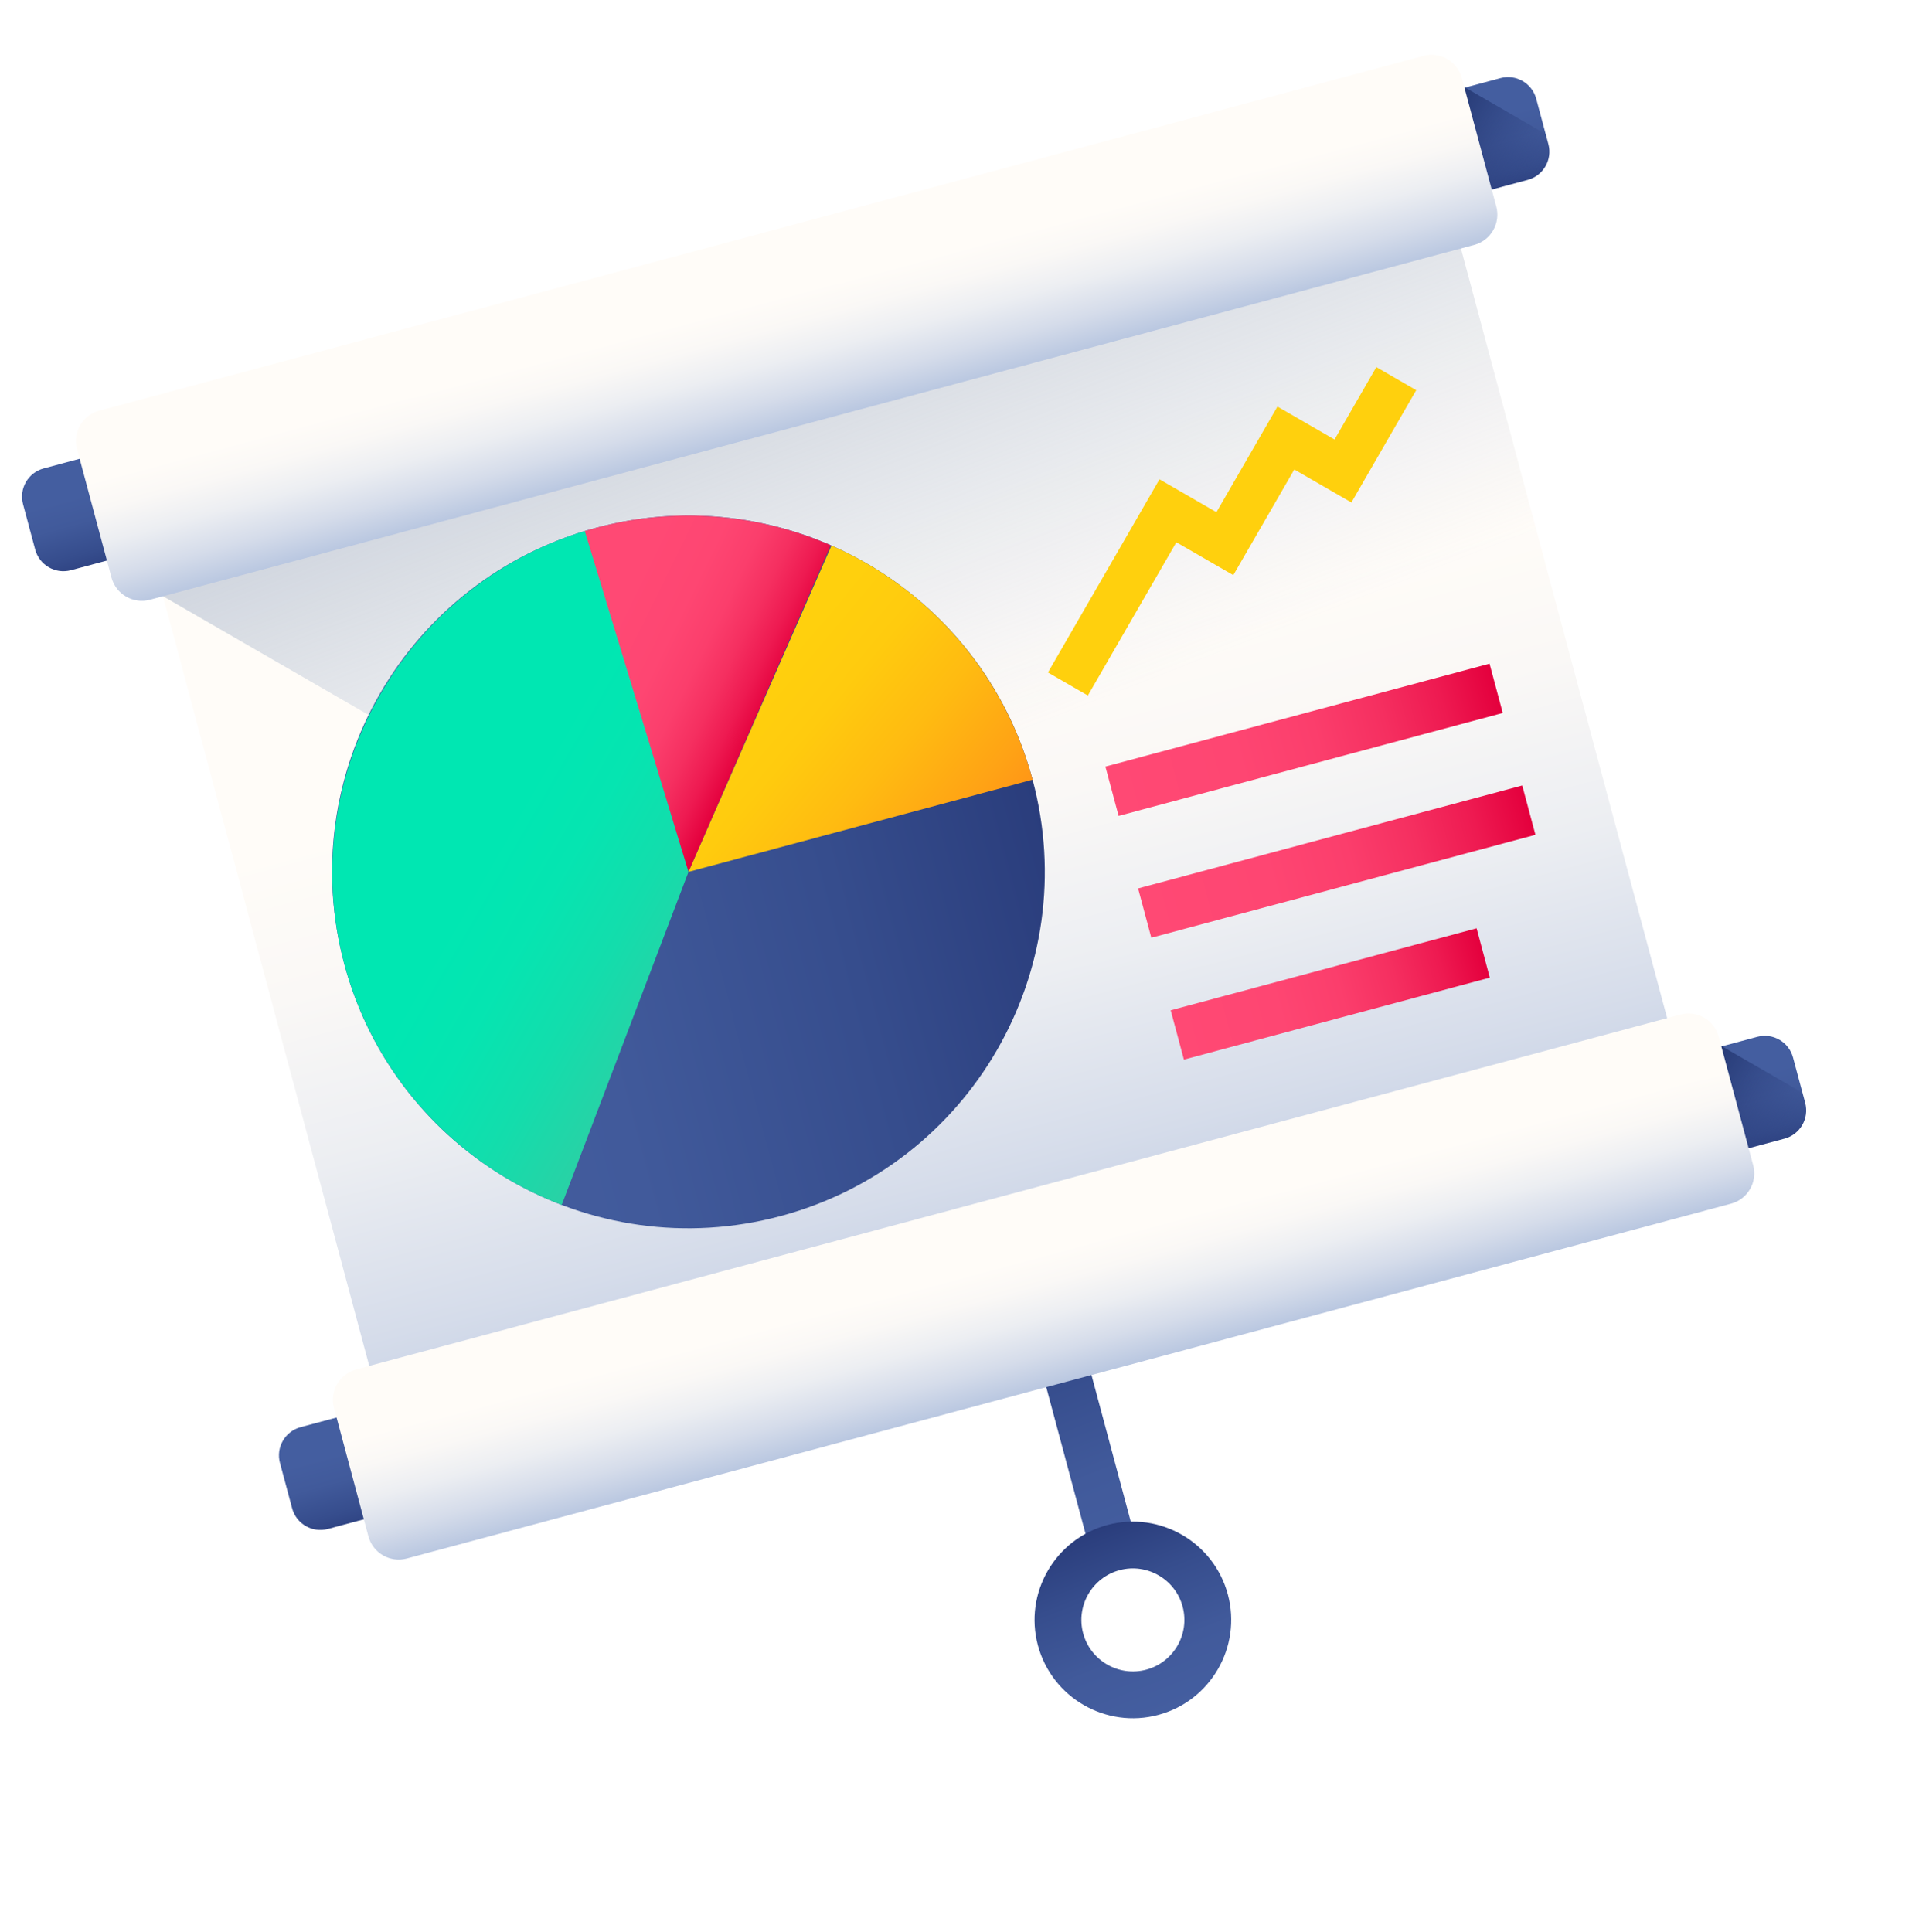
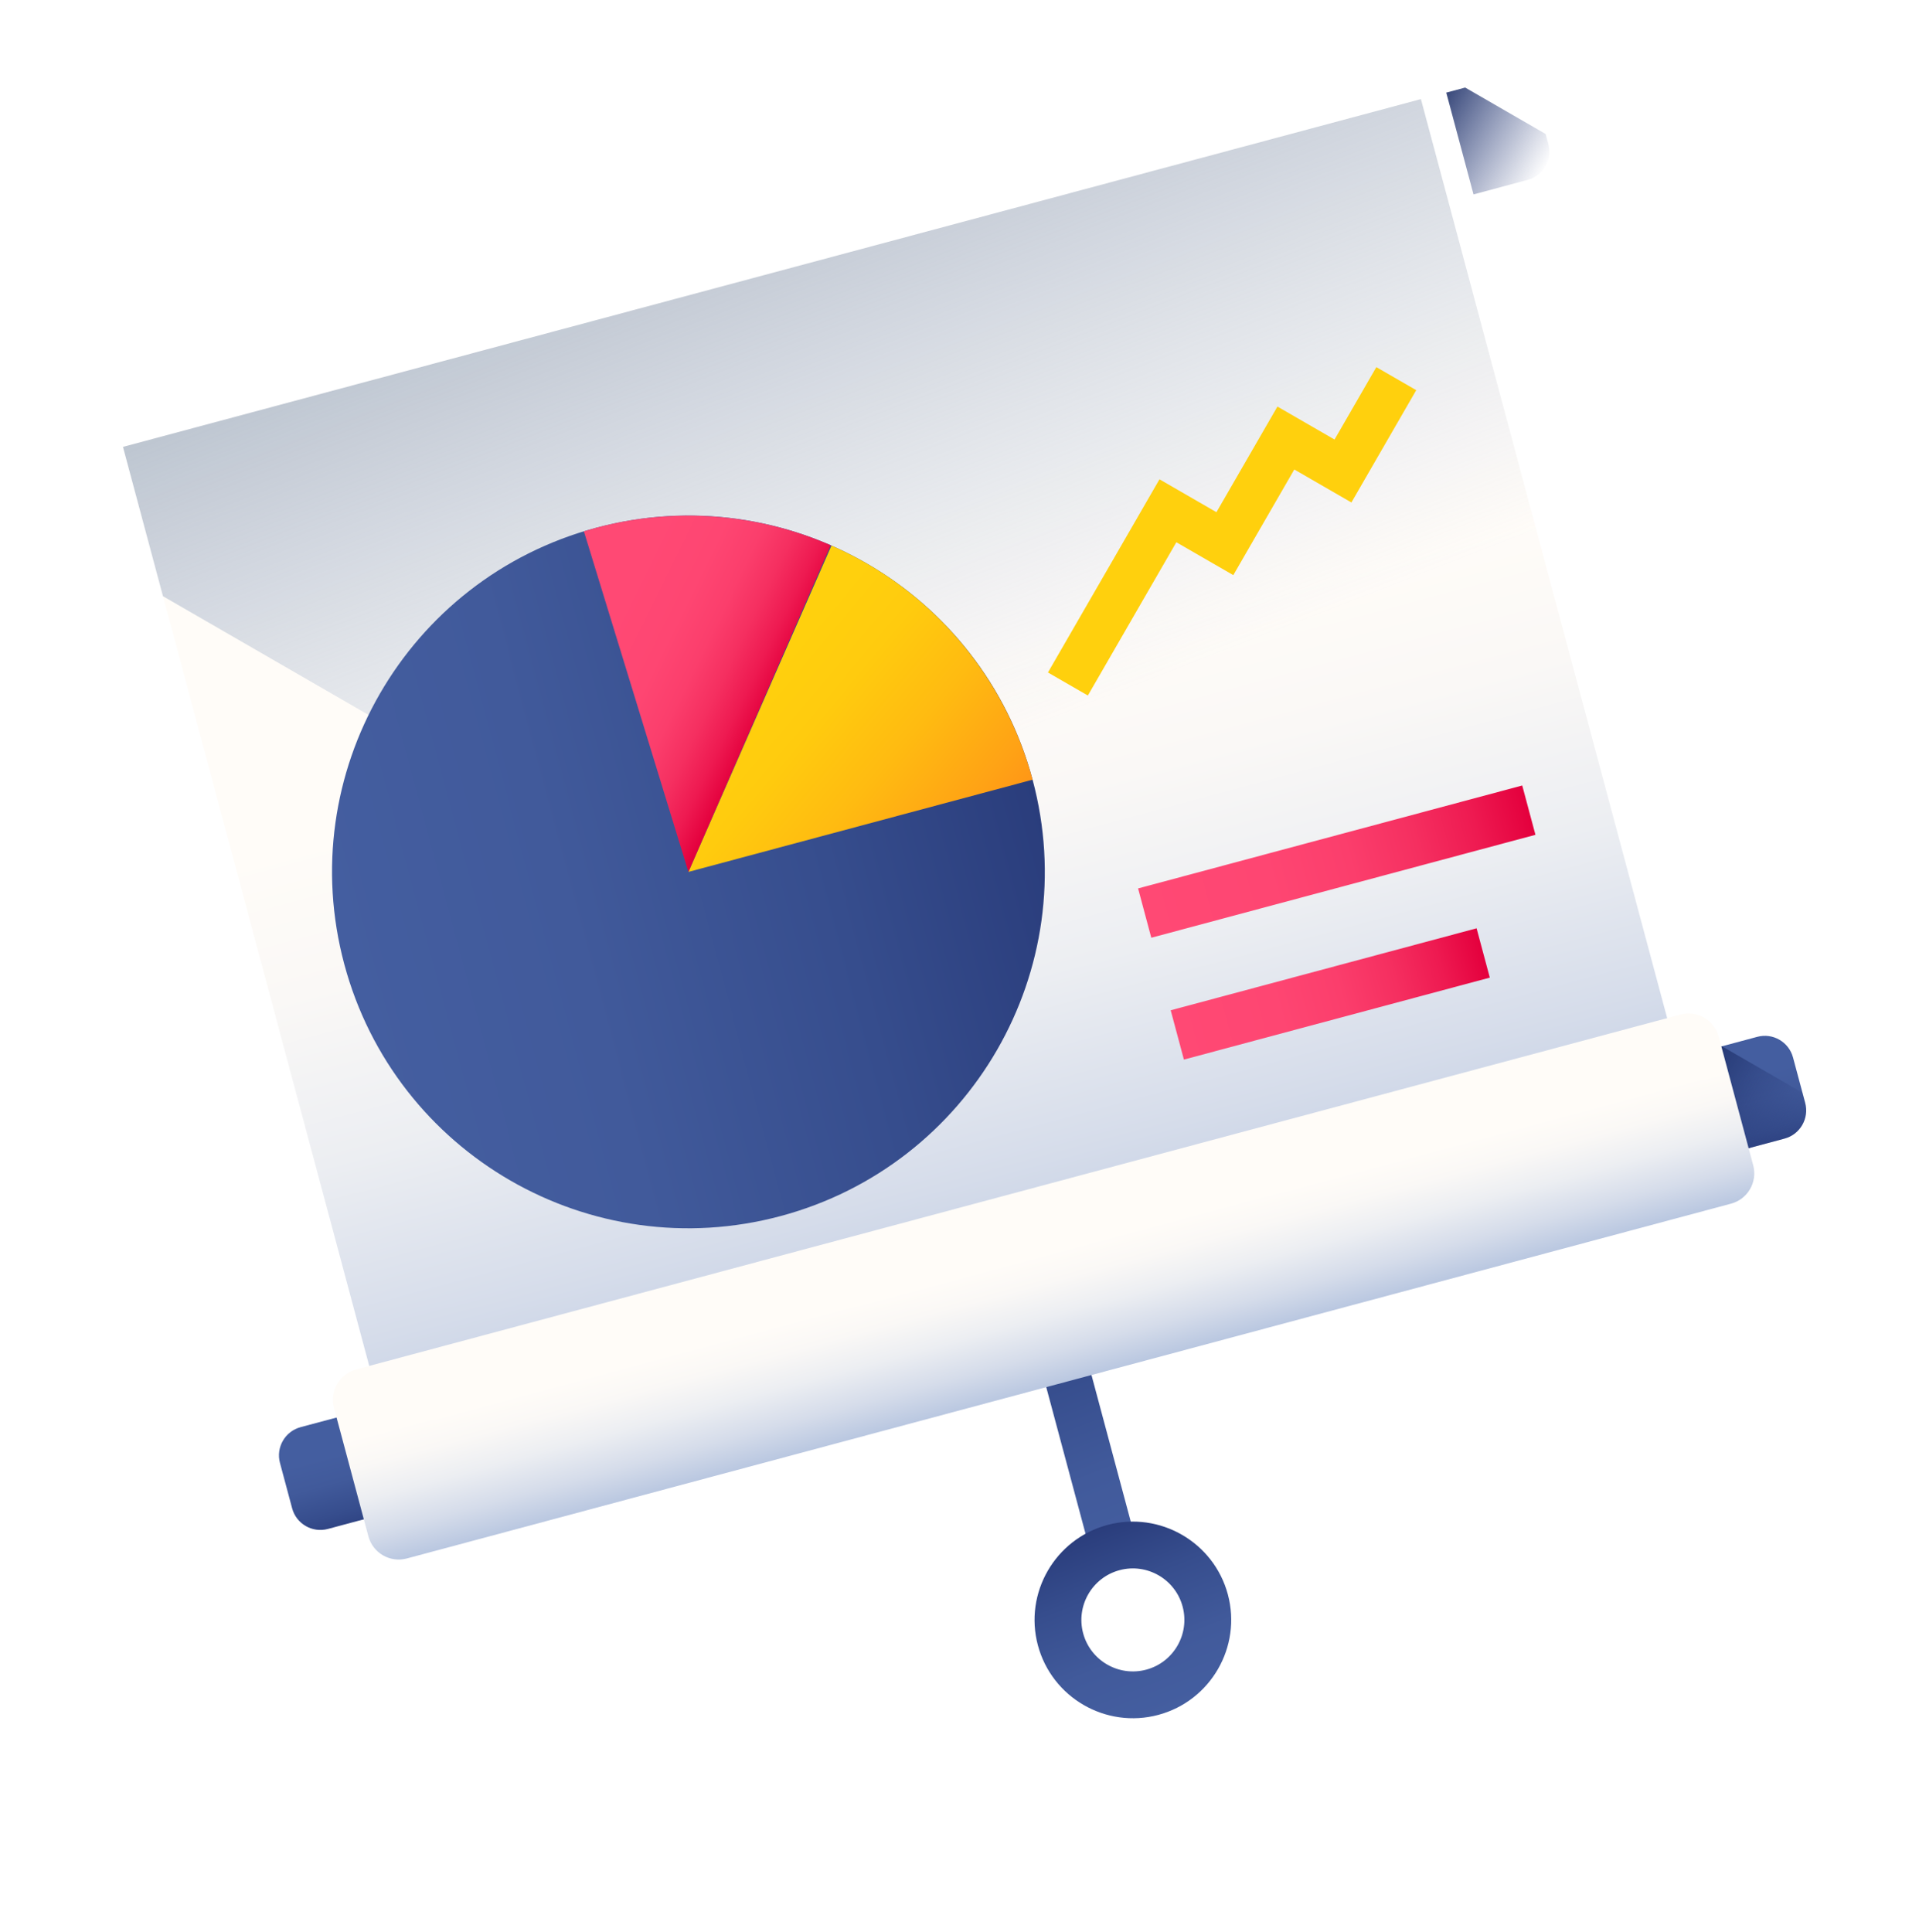
<svg xmlns="http://www.w3.org/2000/svg" width="147" height="148" viewBox="0 0 147 148" fill="none">
  <path d="M78.391 99.712L81.855 98.784L87.306 119.125L83.841 120.053L78.391 99.712Z" fill="url(#paint0_linear_325_5869)" />
  <path d="M88.731 131.368C84.719 132.443 80.581 130.054 79.506 126.042C78.431 122.031 80.821 117.893 84.832 116.818C88.843 115.743 92.982 118.132 94.057 122.143C95.132 126.155 92.742 130.293 88.731 131.368ZM85.76 120.282C83.659 120.845 82.408 123.013 82.971 125.115C83.534 127.216 85.701 128.467 87.802 127.904C89.904 127.341 91.155 125.174 90.592 123.072C90.029 120.97 87.861 119.719 85.76 120.282Z" fill="url(#paint1_linear_325_5869)" />
  <path d="M9.42 34.233L108.844 7.593L128.616 81.381L29.192 108.022L9.42 34.233Z" fill="url(#paint2_linear_325_5869)" />
  <path d="M12.485 45.674L91.54 91.316L128.617 81.381L108.845 7.592L9.42 34.233L12.485 45.674Z" fill="url(#paint3_linear_325_5869)" />
-   <path d="M9.587 42.567L5.435 43.68C4.242 43.999 3.016 43.292 2.696 42.098L1.764 38.622C1.445 37.429 2.153 36.202 3.346 35.883L7.498 34.77L9.587 42.567Z" fill="url(#paint4_linear_325_5869)" />
-   <path d="M112.876 14.892L117.028 13.78C118.221 13.46 118.929 12.233 118.61 11.041L117.678 7.564C117.359 6.371 116.132 5.663 114.939 5.983L110.787 7.095L112.876 14.892Z" fill="url(#paint5_linear_325_5869)" />
  <path d="M118.61 11.041L118.402 10.267L112.237 6.707L110.787 7.095L112.876 14.892L117.027 13.78C118.221 13.46 118.93 12.234 118.61 11.041Z" fill="url(#paint6_linear_325_5869)" />
-   <path d="M112.92 18.762L11.482 45.943C10.201 46.286 8.883 45.525 8.54 44.244L5.903 34.402C5.56 33.121 6.32 31.803 7.602 31.46L109.04 4.28C110.321 3.936 111.639 4.697 111.982 5.978L114.619 15.82C114.963 17.101 114.202 18.419 112.92 18.762Z" fill="url(#paint7_linear_325_5869)" />
  <path d="M29.269 116.011L25.117 117.124C23.924 117.443 22.697 116.735 22.378 115.542L21.446 112.066C21.126 110.873 21.835 109.646 23.028 109.326L27.18 108.214L29.269 116.011Z" fill="url(#paint8_linear_325_5869)" />
  <path d="M132.548 88.336L136.7 87.223C137.893 86.904 138.601 85.677 138.282 84.484L137.35 81.008C137.031 79.815 135.804 79.106 134.611 79.426L130.459 80.539L132.548 88.336Z" fill="url(#paint9_linear_325_5869)" />
  <path d="M138.282 84.484L138.074 83.71L131.908 80.15L130.459 80.539L132.548 88.336L136.699 87.224C137.893 86.904 138.601 85.677 138.282 84.484Z" fill="url(#paint10_linear_325_5869)" />
  <path d="M132.6 92.206L31.162 119.386C29.881 119.73 28.563 118.969 28.22 117.688L25.583 107.846C25.239 106.564 26 105.247 27.281 104.904L128.72 77.723C130.001 77.38 131.318 78.141 131.662 79.422L134.299 89.264C134.642 90.545 133.882 91.863 132.6 92.206Z" fill="url(#paint11_linear_325_5869)" />
  <path d="M79.099 59.728C83.001 74.288 74.359 89.254 59.799 93.156C45.238 97.057 30.273 88.417 26.371 73.856C22.47 59.296 31.11 44.329 45.67 40.428C60.231 36.526 75.198 45.167 79.099 59.728Z" fill="url(#paint12_linear_325_5869)" />
  <path d="M52.735 66.792L63.69 41.793C67.439 43.436 70.771 45.9 73.438 49.005C76.104 52.11 78.04 55.775 79.099 59.728L52.735 66.792Z" fill="url(#paint13_linear_325_5869)" />
  <path d="M52.734 66.793L44.727 40.7C45.04 40.604 45.354 40.513 45.67 40.428C51.635 38.83 57.97 39.303 63.631 41.768L52.734 66.793Z" fill="url(#paint14_linear_325_5869)" />
-   <path d="M52.739 66.792L43.029 92.301C34.845 89.185 28.641 82.315 26.375 73.856C22.589 59.727 30.799 44.938 44.793 40.68L52.739 66.792Z" fill="url(#paint15_linear_325_5869)" />
-   <path d="M84.676 58.724L114.103 50.839L115.115 54.617L85.688 62.502L84.676 58.724Z" fill="url(#paint16_linear_325_5869)" />
  <path d="M87.18 68.057L116.607 60.172L117.619 63.95L88.192 71.835L87.18 68.057Z" fill="url(#paint17_linear_325_5869)" />
  <path d="M89.678 77.391L113.111 71.112L114.123 74.89L90.69 81.169L89.678 77.391Z" fill="url(#paint18_linear_325_5869)" />
  <path d="M83.332 53.28L80.276 51.515L88.819 36.717L93.182 39.236L97.855 31.145L102.229 33.67L105.431 28.124L108.487 29.889L103.521 38.492L99.146 35.965L94.474 44.058L90.111 41.539L83.332 53.28Z" fill="#FFD00D" />
  <defs>
    <linearGradient id="paint0_linear_325_5869" x1="86.714" y1="119.355" x2="78.983" y2="99.481" gradientUnits="userSpaceOnUse">
      <stop stop-color="#445EA0" />
      <stop offset="0.322" stop-color="#415A9B" />
      <stop offset="0.693" stop-color="#364D8D" />
      <stop offset="1" stop-color="#2A3D7C" />
    </linearGradient>
    <linearGradient id="paint1_linear_325_5869" x1="89.512" y1="131.113" x2="84.05" y2="117.073" gradientUnits="userSpaceOnUse">
      <stop stop-color="#445EA0" />
      <stop offset="0.322" stop-color="#415A9B" />
      <stop offset="0.693" stop-color="#364D8D" />
      <stop offset="1" stop-color="#2A3D7C" />
    </linearGradient>
    <linearGradient id="paint2_linear_325_5869" x1="67.619" y1="52.585" x2="83.211" y2="110.773" gradientUnits="userSpaceOnUse">
      <stop stop-color="#FFFCF8" />
      <stop offset="0.188" stop-color="#FAF8F6" />
      <stop offset="0.404" stop-color="#ECEEF2" />
      <stop offset="0.635" stop-color="#D5DCEA" />
      <stop offset="0.875" stop-color="#B5C4DF" />
      <stop offset="1" stop-color="#A1B5D8" />
    </linearGradient>
    <linearGradient id="paint3_linear_325_5869" x1="72.915" y1="58.121" x2="43.09" y2="-18.544" gradientUnits="userSpaceOnUse">
      <stop stop-color="#A1B5D8" stop-opacity="0" />
      <stop offset="1" stop-color="#748290" />
    </linearGradient>
    <linearGradient id="paint4_linear_325_5869" x1="5.042" y1="38.23" x2="6.69" y2="44.379" gradientUnits="userSpaceOnUse">
      <stop stop-color="#445EA0" />
      <stop offset="0.322" stop-color="#415A9B" />
      <stop offset="0.693" stop-color="#364D8D" />
      <stop offset="1" stop-color="#2A3D7C" />
    </linearGradient>
    <linearGradient id="paint5_linear_325_5869" x1="114.644" y1="8.864" x2="116.292" y2="15.013" gradientUnits="userSpaceOnUse">
      <stop stop-color="#445EA0" />
      <stop offset="0.322" stop-color="#415A9B" />
      <stop offset="0.693" stop-color="#364D8D" />
      <stop offset="1" stop-color="#2A3D7C" />
    </linearGradient>
    <linearGradient id="paint6_linear_325_5869" x1="117.879" y1="13.873" x2="108.485" y2="8.449" gradientUnits="userSpaceOnUse">
      <stop stop-color="#2A3D7C" stop-opacity="0" />
      <stop offset="0.395" stop-color="#273A77" stop-opacity="0.396" />
      <stop offset="0.85" stop-color="#1E3069" stop-opacity="0.851" />
      <stop offset="1" stop-color="#1A2B63" />
    </linearGradient>
    <linearGradient id="paint7_linear_325_5869" x1="59.622" y1="22.726" x2="62.682" y2="34.147" gradientUnits="userSpaceOnUse">
      <stop stop-color="#FFFCF8" />
      <stop offset="0.188" stop-color="#FAF8F6" />
      <stop offset="0.404" stop-color="#ECEEF2" />
      <stop offset="0.635" stop-color="#D5DCEA" />
      <stop offset="0.875" stop-color="#B5C4DF" />
      <stop offset="1" stop-color="#A1B5D8" />
    </linearGradient>
    <linearGradient id="paint8_linear_325_5869" x1="24.724" y1="111.674" x2="26.372" y2="117.823" gradientUnits="userSpaceOnUse">
      <stop stop-color="#445EA0" />
      <stop offset="0.322" stop-color="#415A9B" />
      <stop offset="0.693" stop-color="#364D8D" />
      <stop offset="1" stop-color="#2A3D7C" />
    </linearGradient>
    <linearGradient id="paint9_linear_325_5869" x1="134.316" y1="82.308" x2="135.963" y2="88.456" gradientUnits="userSpaceOnUse">
      <stop stop-color="#445EA0" />
      <stop offset="0.322" stop-color="#415A9B" />
      <stop offset="0.693" stop-color="#364D8D" />
      <stop offset="1" stop-color="#2A3D7C" />
    </linearGradient>
    <linearGradient id="paint10_linear_325_5869" x1="137.551" y1="87.316" x2="128.157" y2="81.892" gradientUnits="userSpaceOnUse">
      <stop stop-color="#2A3D7C" stop-opacity="0" />
      <stop offset="0.395" stop-color="#273A77" stop-opacity="0.396" />
      <stop offset="0.85" stop-color="#1E3069" stop-opacity="0.851" />
      <stop offset="1" stop-color="#1A2B63" />
    </linearGradient>
    <linearGradient id="paint11_linear_325_5869" x1="79.302" y1="96.17" x2="82.362" y2="107.59" gradientUnits="userSpaceOnUse">
      <stop stop-color="#FFFCF8" />
      <stop offset="0.188" stop-color="#FAF8F6" />
      <stop offset="0.404" stop-color="#ECEEF2" />
      <stop offset="0.635" stop-color="#D5DCEA" />
      <stop offset="0.875" stop-color="#B5C4DF" />
      <stop offset="1" stop-color="#A1B5D8" />
    </linearGradient>
    <linearGradient id="paint12_linear_325_5869" x1="26.371" y1="73.856" x2="79.099" y2="59.728" gradientUnits="userSpaceOnUse">
      <stop stop-color="#445EA0" />
      <stop offset="0.322" stop-color="#415A9B" />
      <stop offset="0.693" stop-color="#364D8D" />
      <stop offset="1" stop-color="#2A3D7C" />
    </linearGradient>
    <linearGradient id="paint13_linear_325_5869" x1="57.752" y1="53.182" x2="73.749" y2="66.623" gradientUnits="userSpaceOnUse">
      <stop stop-color="#FFD00D" />
      <stop offset="0.238" stop-color="#FFCB0E" />
      <stop offset="0.535" stop-color="#FFBB11" />
      <stop offset="0.863" stop-color="#FFA215" />
      <stop offset="1" stop-color="#FF9517" />
    </linearGradient>
    <linearGradient id="paint14_linear_325_5869" x1="46.455" y1="48.526" x2="58.578" y2="54.475" gradientUnits="userSpaceOnUse">
      <stop stop-color="#FF4974" />
      <stop offset="0.326" stop-color="#FE4672" />
      <stop offset="0.532" stop-color="#FB3E6C" />
      <stop offset="0.705" stop-color="#F52F60" />
      <stop offset="0.859" stop-color="#EE1A51" />
      <stop offset="1" stop-color="#E4003D" />
    </linearGradient>
    <linearGradient id="paint15_linear_325_5869" x1="38.601" y1="63.644" x2="57.647" y2="74.535" gradientUnits="userSpaceOnUse">
      <stop stop-color="#00E7B2" />
      <stop offset="0.246" stop-color="#05E5B1" />
      <stop offset="0.53" stop-color="#13DDAC" />
      <stop offset="0.832" stop-color="#2AD1A5" />
      <stop offset="1" stop-color="#3AC9A0" />
    </linearGradient>
    <linearGradient id="paint16_linear_325_5869" x1="85.182" y1="60.612" x2="114.609" y2="52.727" gradientUnits="userSpaceOnUse">
      <stop stop-color="#FF4974" />
      <stop offset="0.326" stop-color="#FE4672" />
      <stop offset="0.532" stop-color="#FB3E6C" />
      <stop offset="0.705" stop-color="#F52F60" />
      <stop offset="0.859" stop-color="#EE1A51" />
      <stop offset="1" stop-color="#E4003D" />
    </linearGradient>
    <linearGradient id="paint17_linear_325_5869" x1="87.686" y1="69.946" x2="117.113" y2="62.061" gradientUnits="userSpaceOnUse">
      <stop stop-color="#FF4974" />
      <stop offset="0.326" stop-color="#FE4672" />
      <stop offset="0.532" stop-color="#FB3E6C" />
      <stop offset="0.705" stop-color="#F52F60" />
      <stop offset="0.859" stop-color="#EE1A51" />
      <stop offset="1" stop-color="#E4003D" />
    </linearGradient>
    <linearGradient id="paint18_linear_325_5869" x1="90.184" y1="79.28" x2="113.617" y2="73.001" gradientUnits="userSpaceOnUse">
      <stop stop-color="#FF4974" />
      <stop offset="0.326" stop-color="#FE4672" />
      <stop offset="0.532" stop-color="#FB3E6C" />
      <stop offset="0.705" stop-color="#F52F60" />
      <stop offset="0.859" stop-color="#EE1A51" />
      <stop offset="1" stop-color="#E4003D" />
    </linearGradient>
  </defs>
</svg>